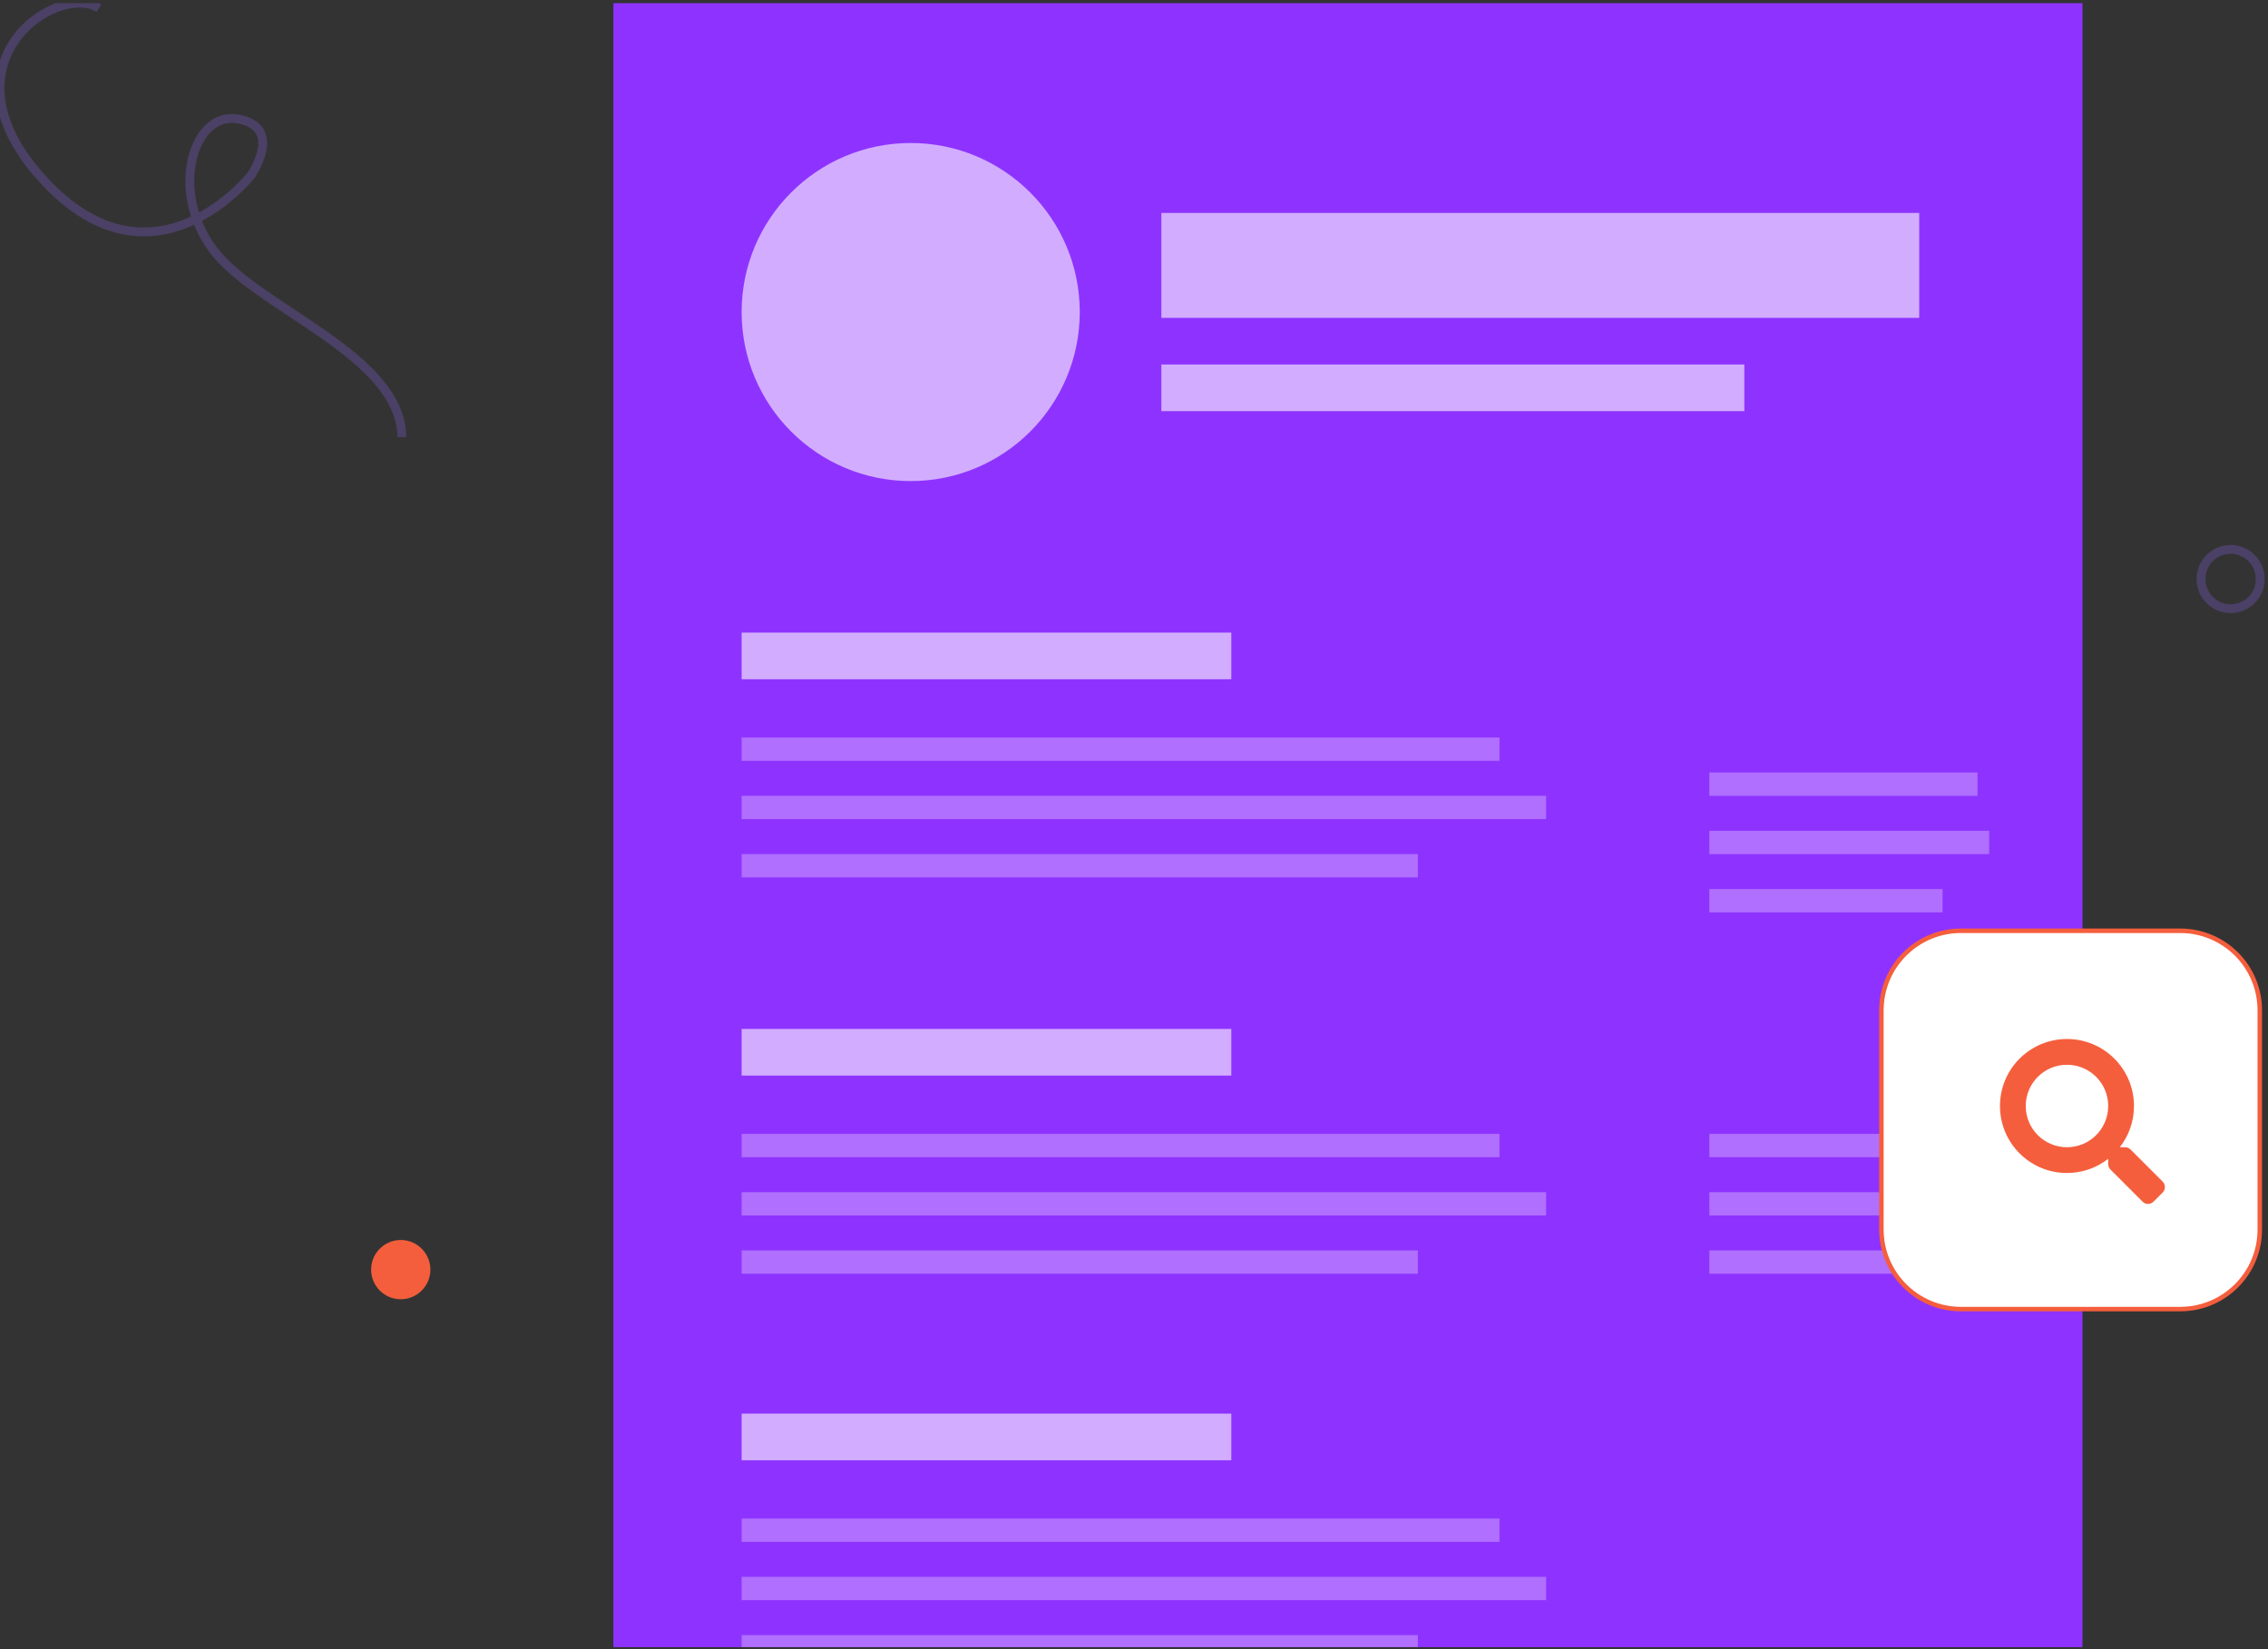
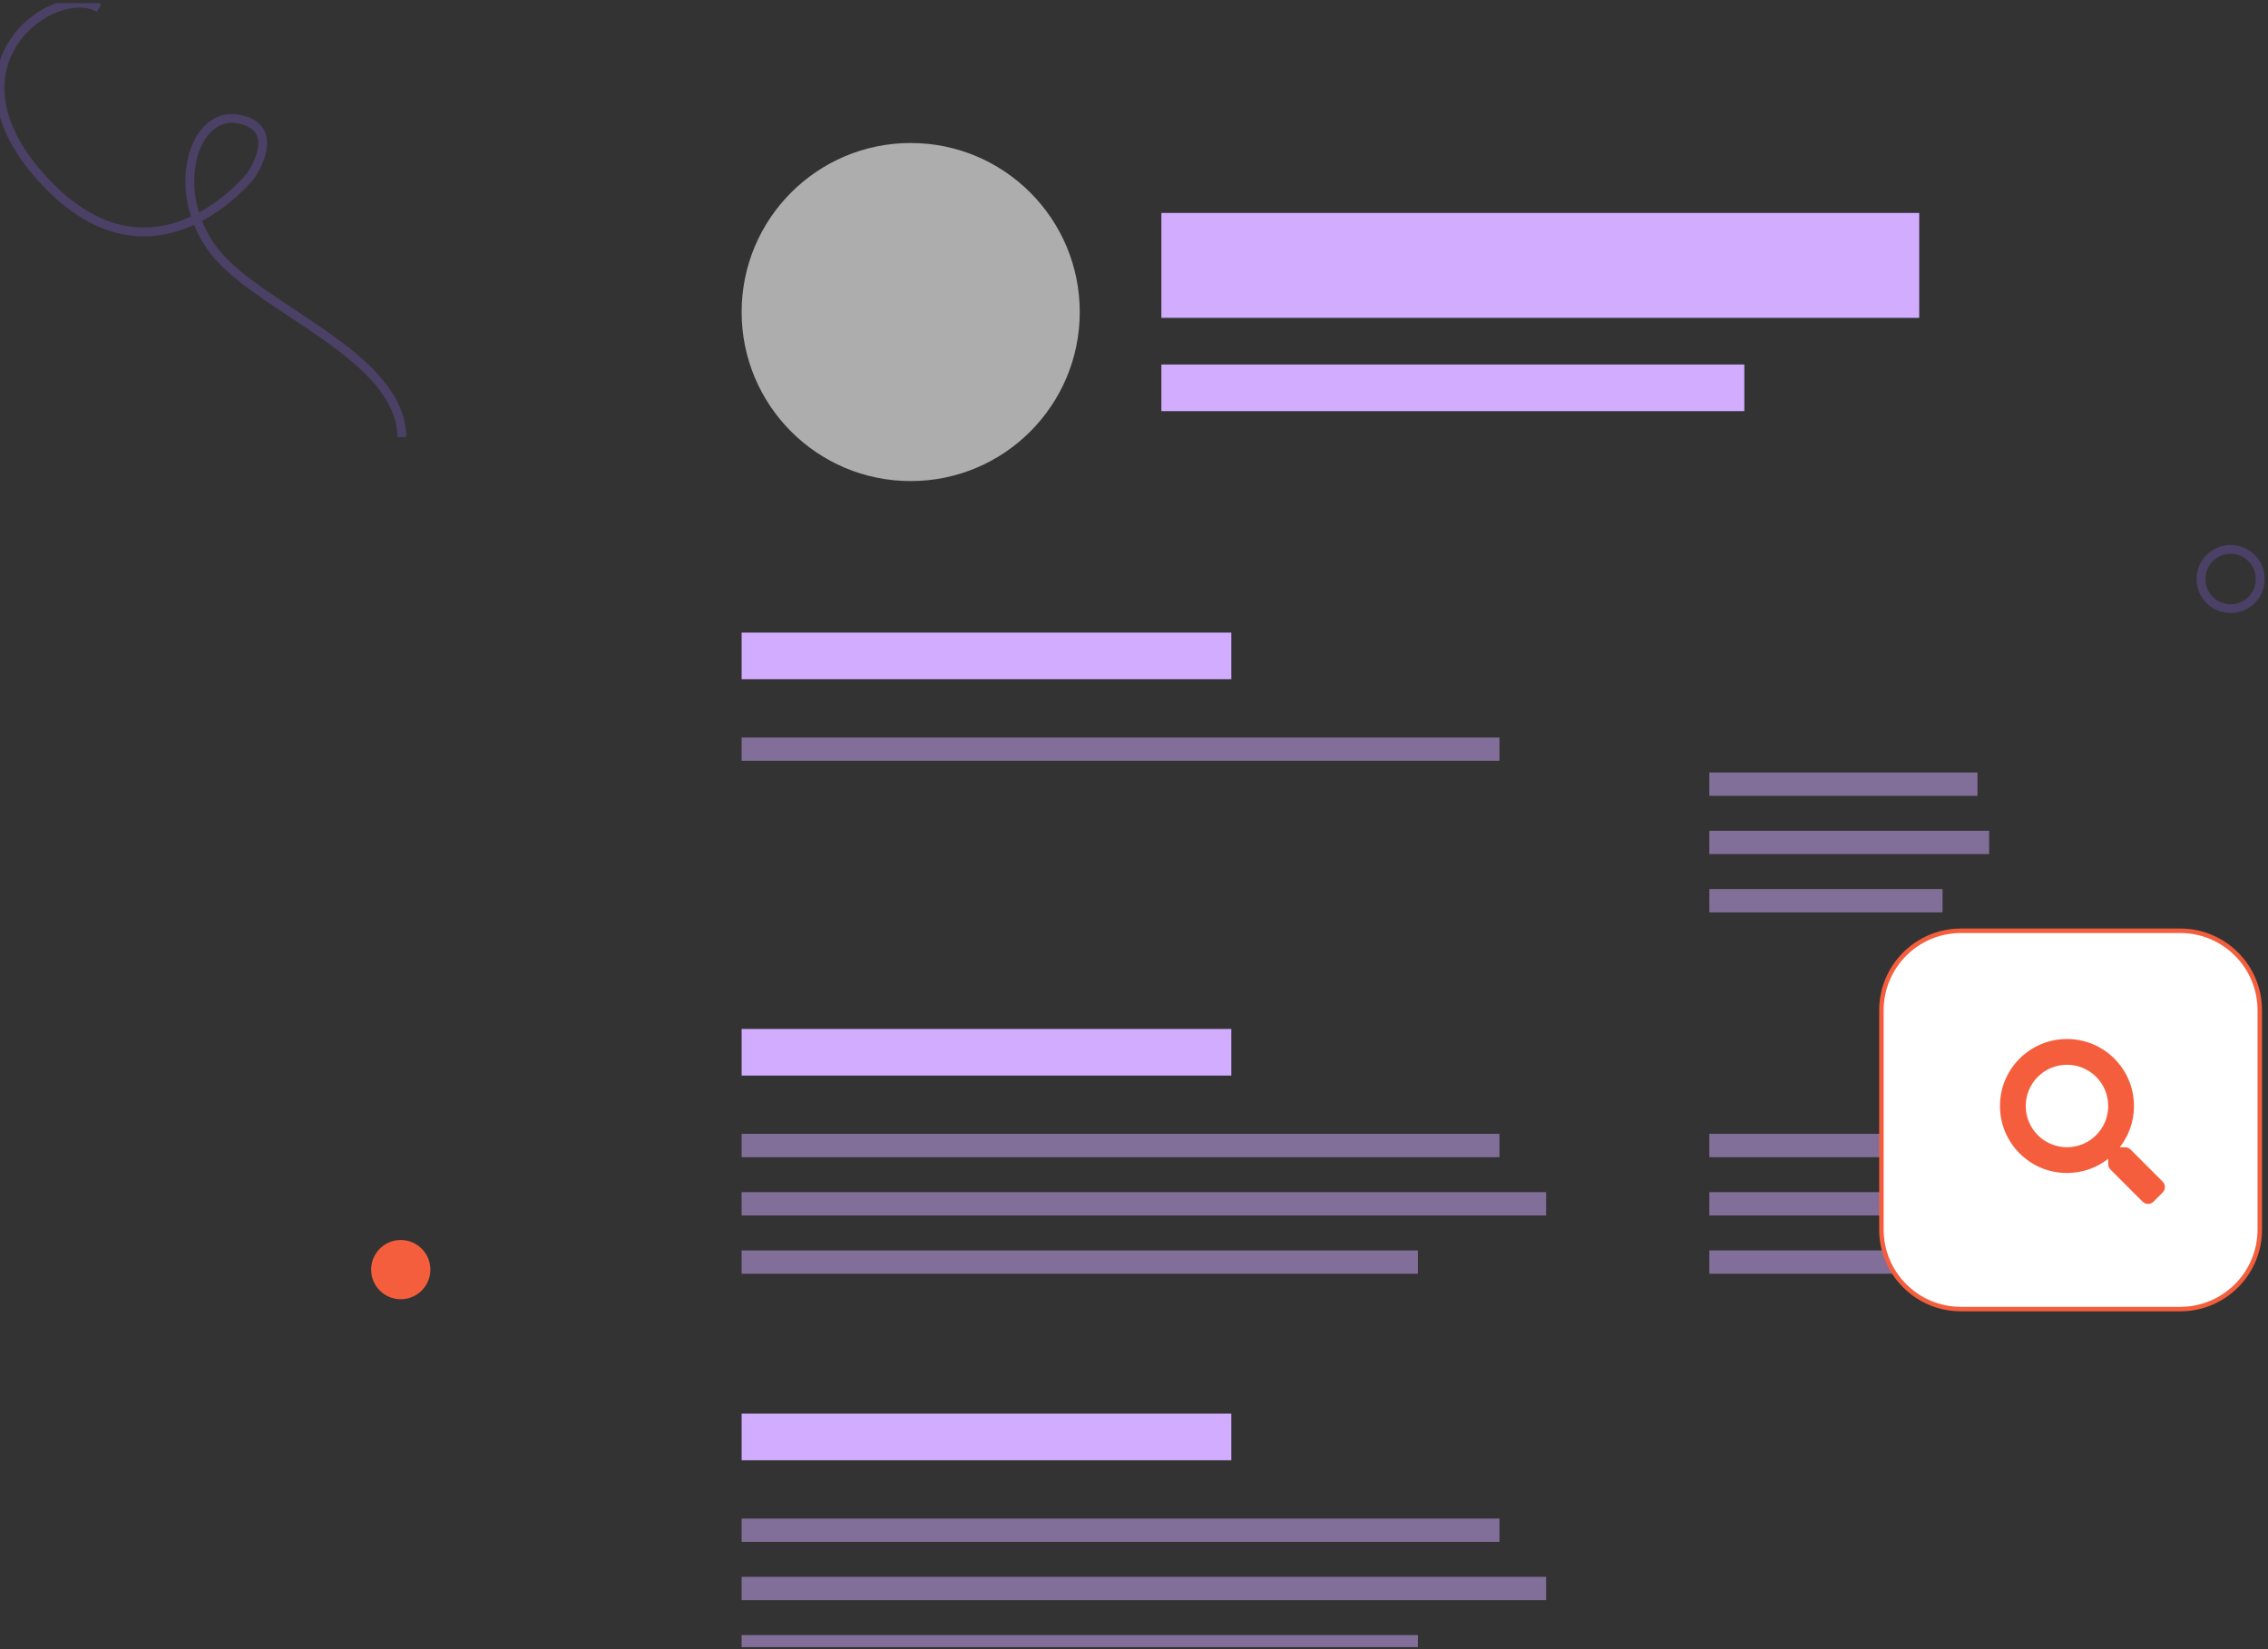
<svg xmlns="http://www.w3.org/2000/svg" width="440" height="320" viewBox="0 0 440 320" fill="none">
  <rect x="0" y="0" width="440" height="320" fill="#333333" stroke="none" />
  <g clip-path="url(#clip0_31_8614)">
    <path d="M77.748 252.102C80.923 252.102 83.497 249.529 83.497 246.354C83.497 243.179 80.923 240.605 77.748 240.605C74.574 240.605 72 243.179 72 246.354C72 249.529 74.574 252.102 77.748 252.102Z" fill="#F45E3D" />
    <path fill-rule="evenodd" clip-rule="evenodd" d="M432.748 107.468C430.05 107.468 427.862 109.655 427.862 112.354C427.862 115.052 430.05 117.24 432.748 117.24C435.447 117.24 437.635 115.052 437.635 112.354C437.635 109.655 435.447 107.468 432.748 107.468ZM426.138 112.354C426.138 108.703 429.097 105.743 432.748 105.743C436.399 105.743 439.359 108.703 439.359 112.354C439.359 116.005 436.399 118.965 432.748 118.965C429.097 118.965 426.138 116.005 426.138 112.354Z" fill="#4B4065" />
    <path d="M19.202 1.589C10.945 -3.602 -12.589 12.371 8.646 35.156C29.88 57.941 48.676 34.041 48.676 34.041C48.676 34.041 55.173 24.791 46.272 23.102C37.371 21.412 32.755 37.299 41.517 48.674C50.296 60.049 77.714 68.828 77.976 84.819" stroke="#4B4065" stroke-width="1.725" stroke-miterlimit="10" />
-     <path d="M404 0.605H119V360.248H404V0.605Z" fill="#8E33FF" />
+     <path d="M404 0.605V360.248H404V0.605Z" fill="#8E33FF" />
    <circle cx="176.678" cy="60.547" r="32.798" fill="white" fill-opacity="0.6" />
    <rect x="225.31" y="70.726" width="113.095" height="9.048" fill="#D2ADFF" />
    <rect x="143.881" y="122.748" width="95" height="9.048" fill="#D2ADFF" />
    <rect x="143.881" y="143.106" width="147.024" height="4.524" fill="#D2ADFF" fill-opacity="0.5" />
-     <rect x="143.881" y="154.415" width="156.071" height="4.524" fill="#D2ADFF" fill-opacity="0.5" />
-     <rect x="143.881" y="165.724" width="131.19" height="4.524" fill="#D2ADFF" fill-opacity="0.5" />
    <rect x="331.619" y="149.893" width="52.024" height="4.524" fill="#D2ADFF" fill-opacity="0.5" />
    <rect x="331.619" y="161.202" width="54.286" height="4.524" fill="#D2ADFF" fill-opacity="0.5" />
    <rect x="331.619" y="172.511" width="45.238" height="4.524" fill="#D2ADFF" fill-opacity="0.5" />
    <rect x="331.619" y="220.01" width="52.024" height="4.524" fill="#D2ADFF" fill-opacity="0.5" />
    <rect x="331.619" y="231.319" width="54.286" height="4.524" fill="#D2ADFF" fill-opacity="0.5" />
    <rect x="331.619" y="242.628" width="45.238" height="4.524" fill="#D2ADFF" fill-opacity="0.5" />
    <rect x="143.881" y="199.654" width="95" height="9.048" fill="#D2ADFF" />
    <rect x="143.881" y="220.012" width="147.024" height="4.524" fill="#D2ADFF" fill-opacity="0.5" />
    <rect x="143.881" y="231.321" width="156.071" height="4.524" fill="#D2ADFF" fill-opacity="0.5" />
    <rect x="143.881" y="242.63" width="131.19" height="4.524" fill="#D2ADFF" fill-opacity="0.5" />
    <rect x="143.881" y="274.298" width="95" height="9.048" fill="#D2ADFF" />
    <rect x="143.881" y="294.656" width="147.024" height="4.524" fill="#D2ADFF" fill-opacity="0.5" />
    <rect x="143.881" y="305.965" width="156.071" height="4.524" fill="#D2ADFF" fill-opacity="0.5" />
    <rect x="143.881" y="317.274" width="131.19" height="4.524" fill="#D2ADFF" fill-opacity="0.5" />
    <rect x="225.31" y="41.319" width="147.024" height="20.357" fill="#D2ADFF" />
    <path d="M422.972 180.605H380.434C371.91 180.605 365 187.515 365 196.039V238.578C365 247.102 371.91 254.011 380.434 254.011H422.972C431.496 254.011 438.406 247.102 438.406 238.578V196.039C438.406 187.515 431.496 180.605 422.972 180.605Z" fill="white" stroke="#F55E3D" stroke-width="0.871" stroke-miterlimit="10" />
    <g clip-path="url(#clip1_31_8614)">
      <path d="M419.562 229.274L413.331 223.043C413.05 222.762 412.669 222.605 412.269 222.605H411.25C412.975 220.399 414 217.624 414 214.605C414 207.424 408.181 201.605 401 201.605C393.819 201.605 388 207.424 388 214.605C388 221.787 393.819 227.605 401 227.605C404.019 227.605 406.794 226.58 409 224.855V225.874C409 226.274 409.156 226.655 409.438 226.937L415.669 233.168C416.256 233.755 417.206 233.755 417.788 233.168L419.556 231.399C420.144 230.812 420.144 229.862 419.562 229.274ZM401 222.605C396.581 222.605 393 219.03 393 214.605C393 210.187 396.575 206.605 401 206.605C405.419 206.605 409 210.18 409 214.605C409 219.024 405.425 222.605 401 222.605Z" fill="#F55E3D" />
    </g>
  </g>
  <defs>
    <clipPath id="clip0_31_8614">
      <rect width="440" height="319" fill="white" transform="translate(0 0.605)" />
    </clipPath>
    <clipPath id="clip1_31_8614">
      <rect width="32" height="32" fill="white" transform="translate(388 201.605)" />
    </clipPath>
  </defs>
</svg>